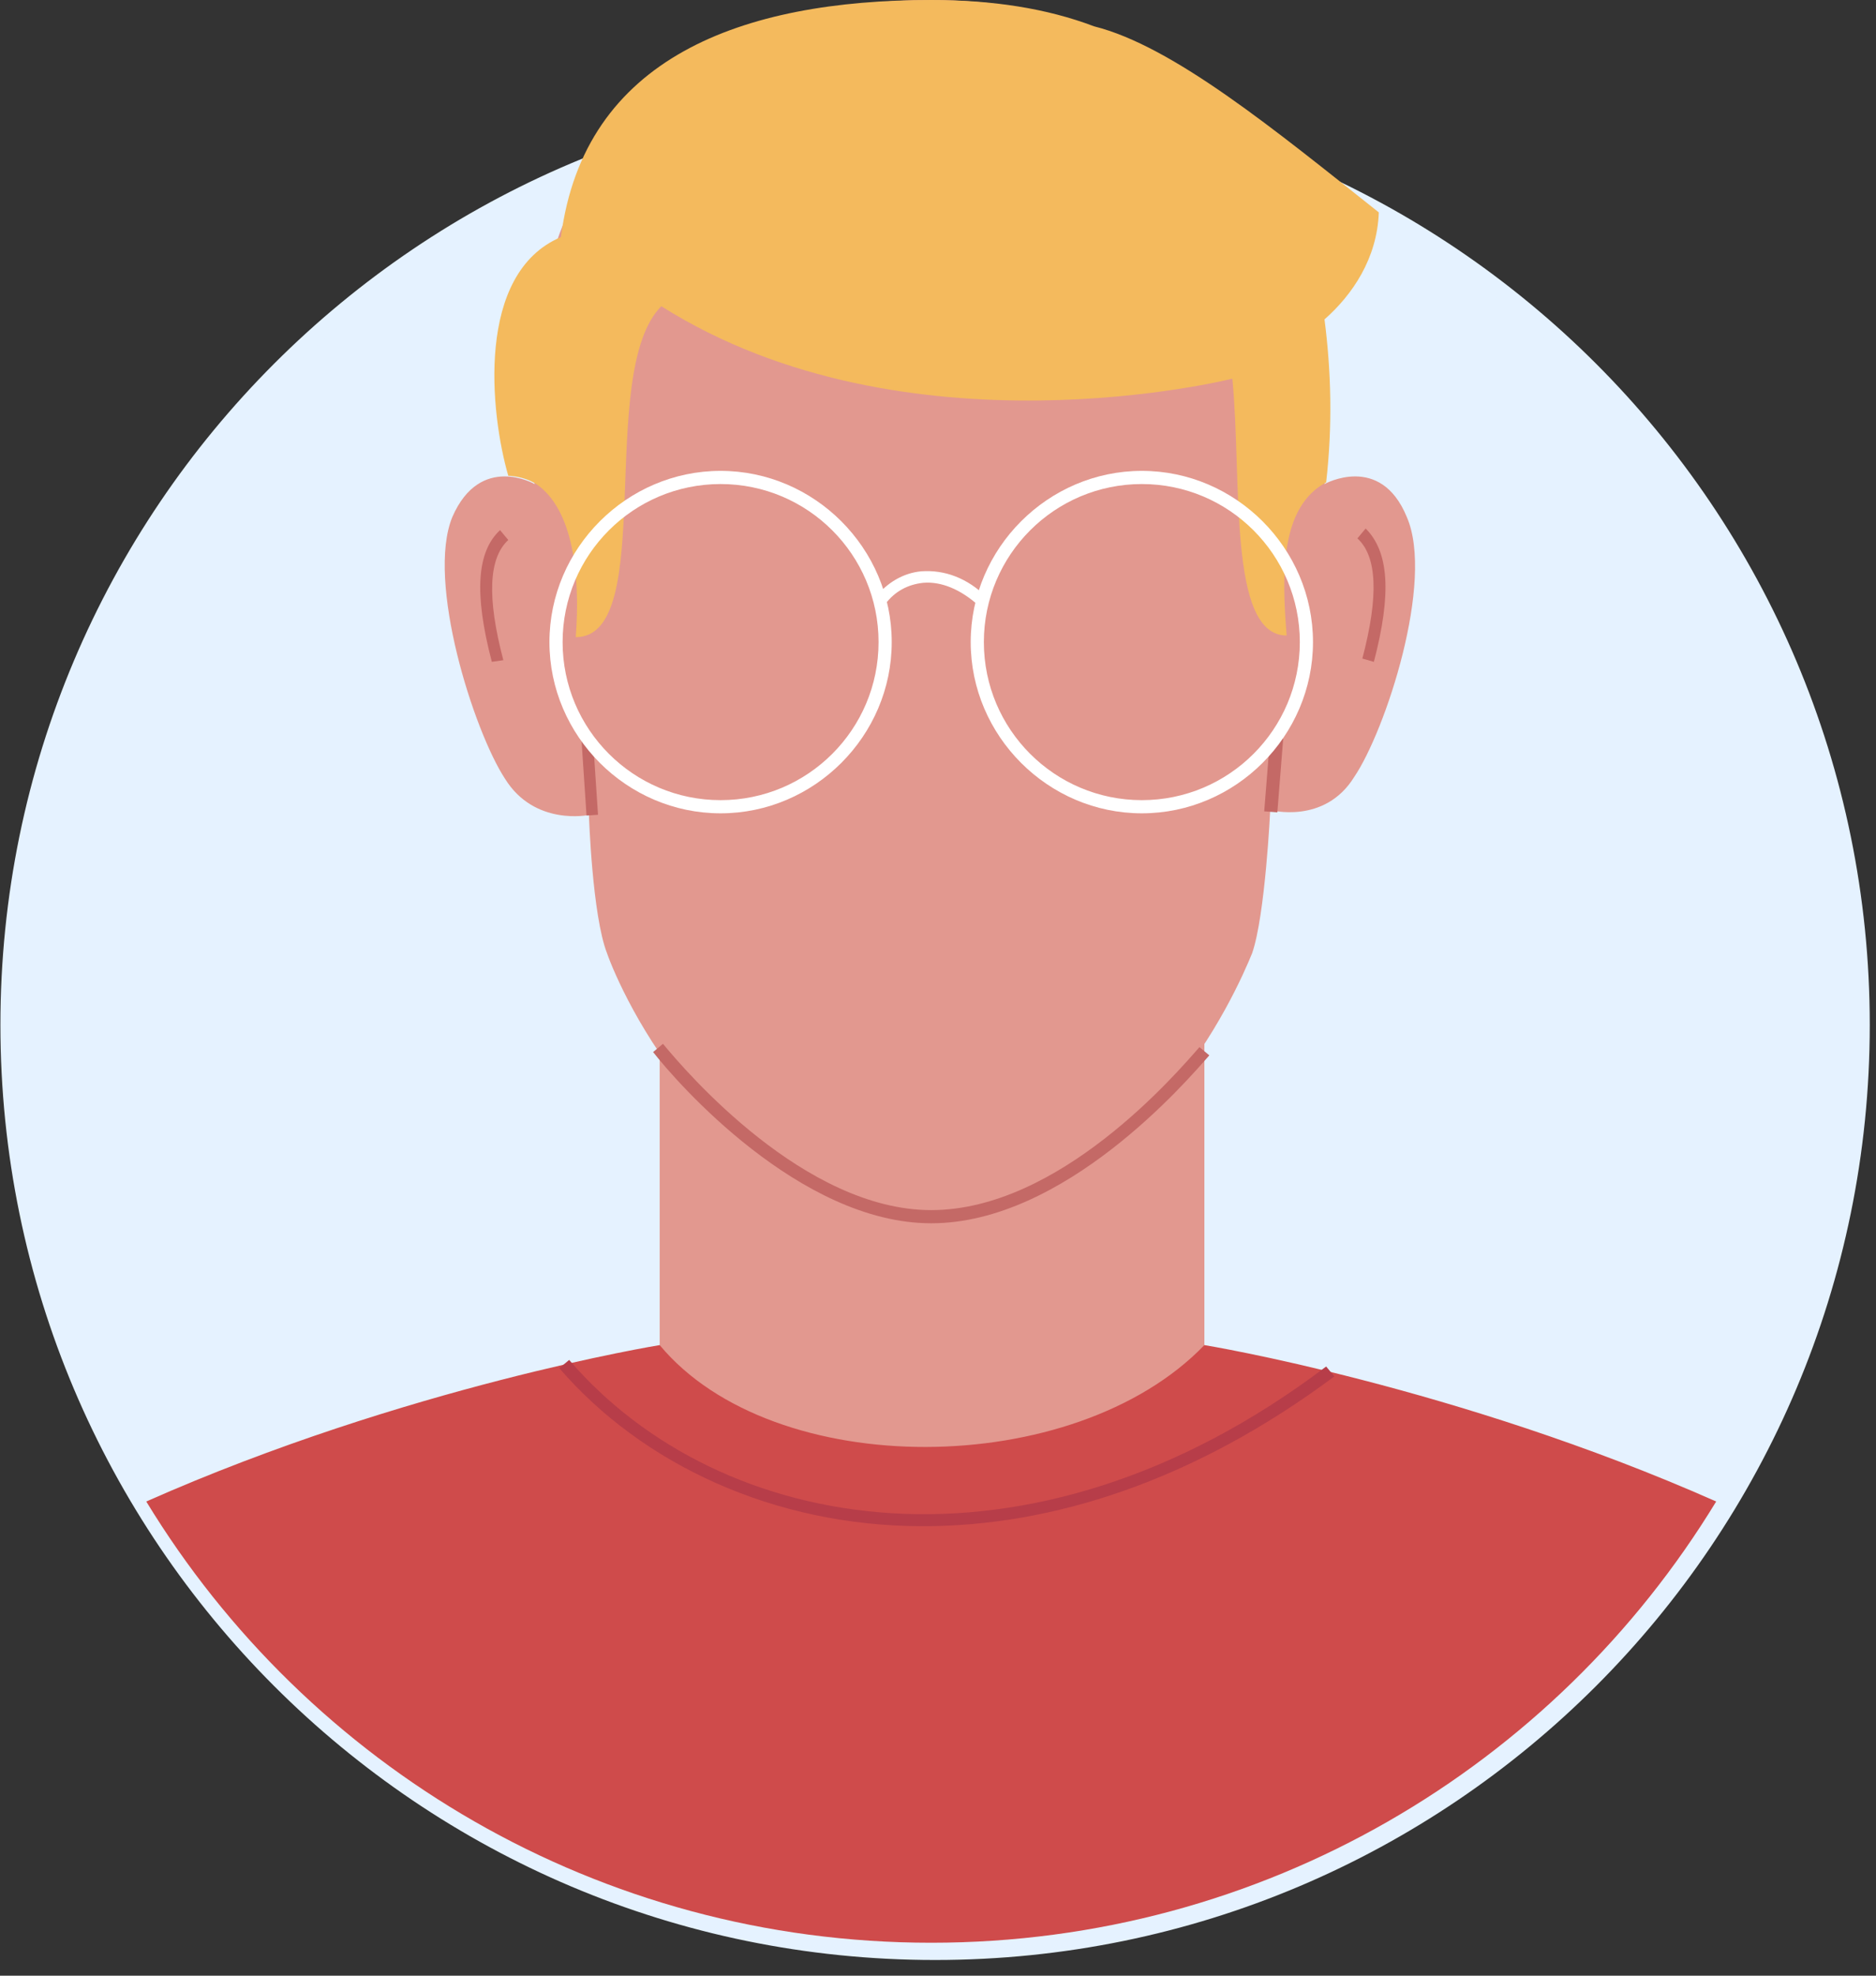
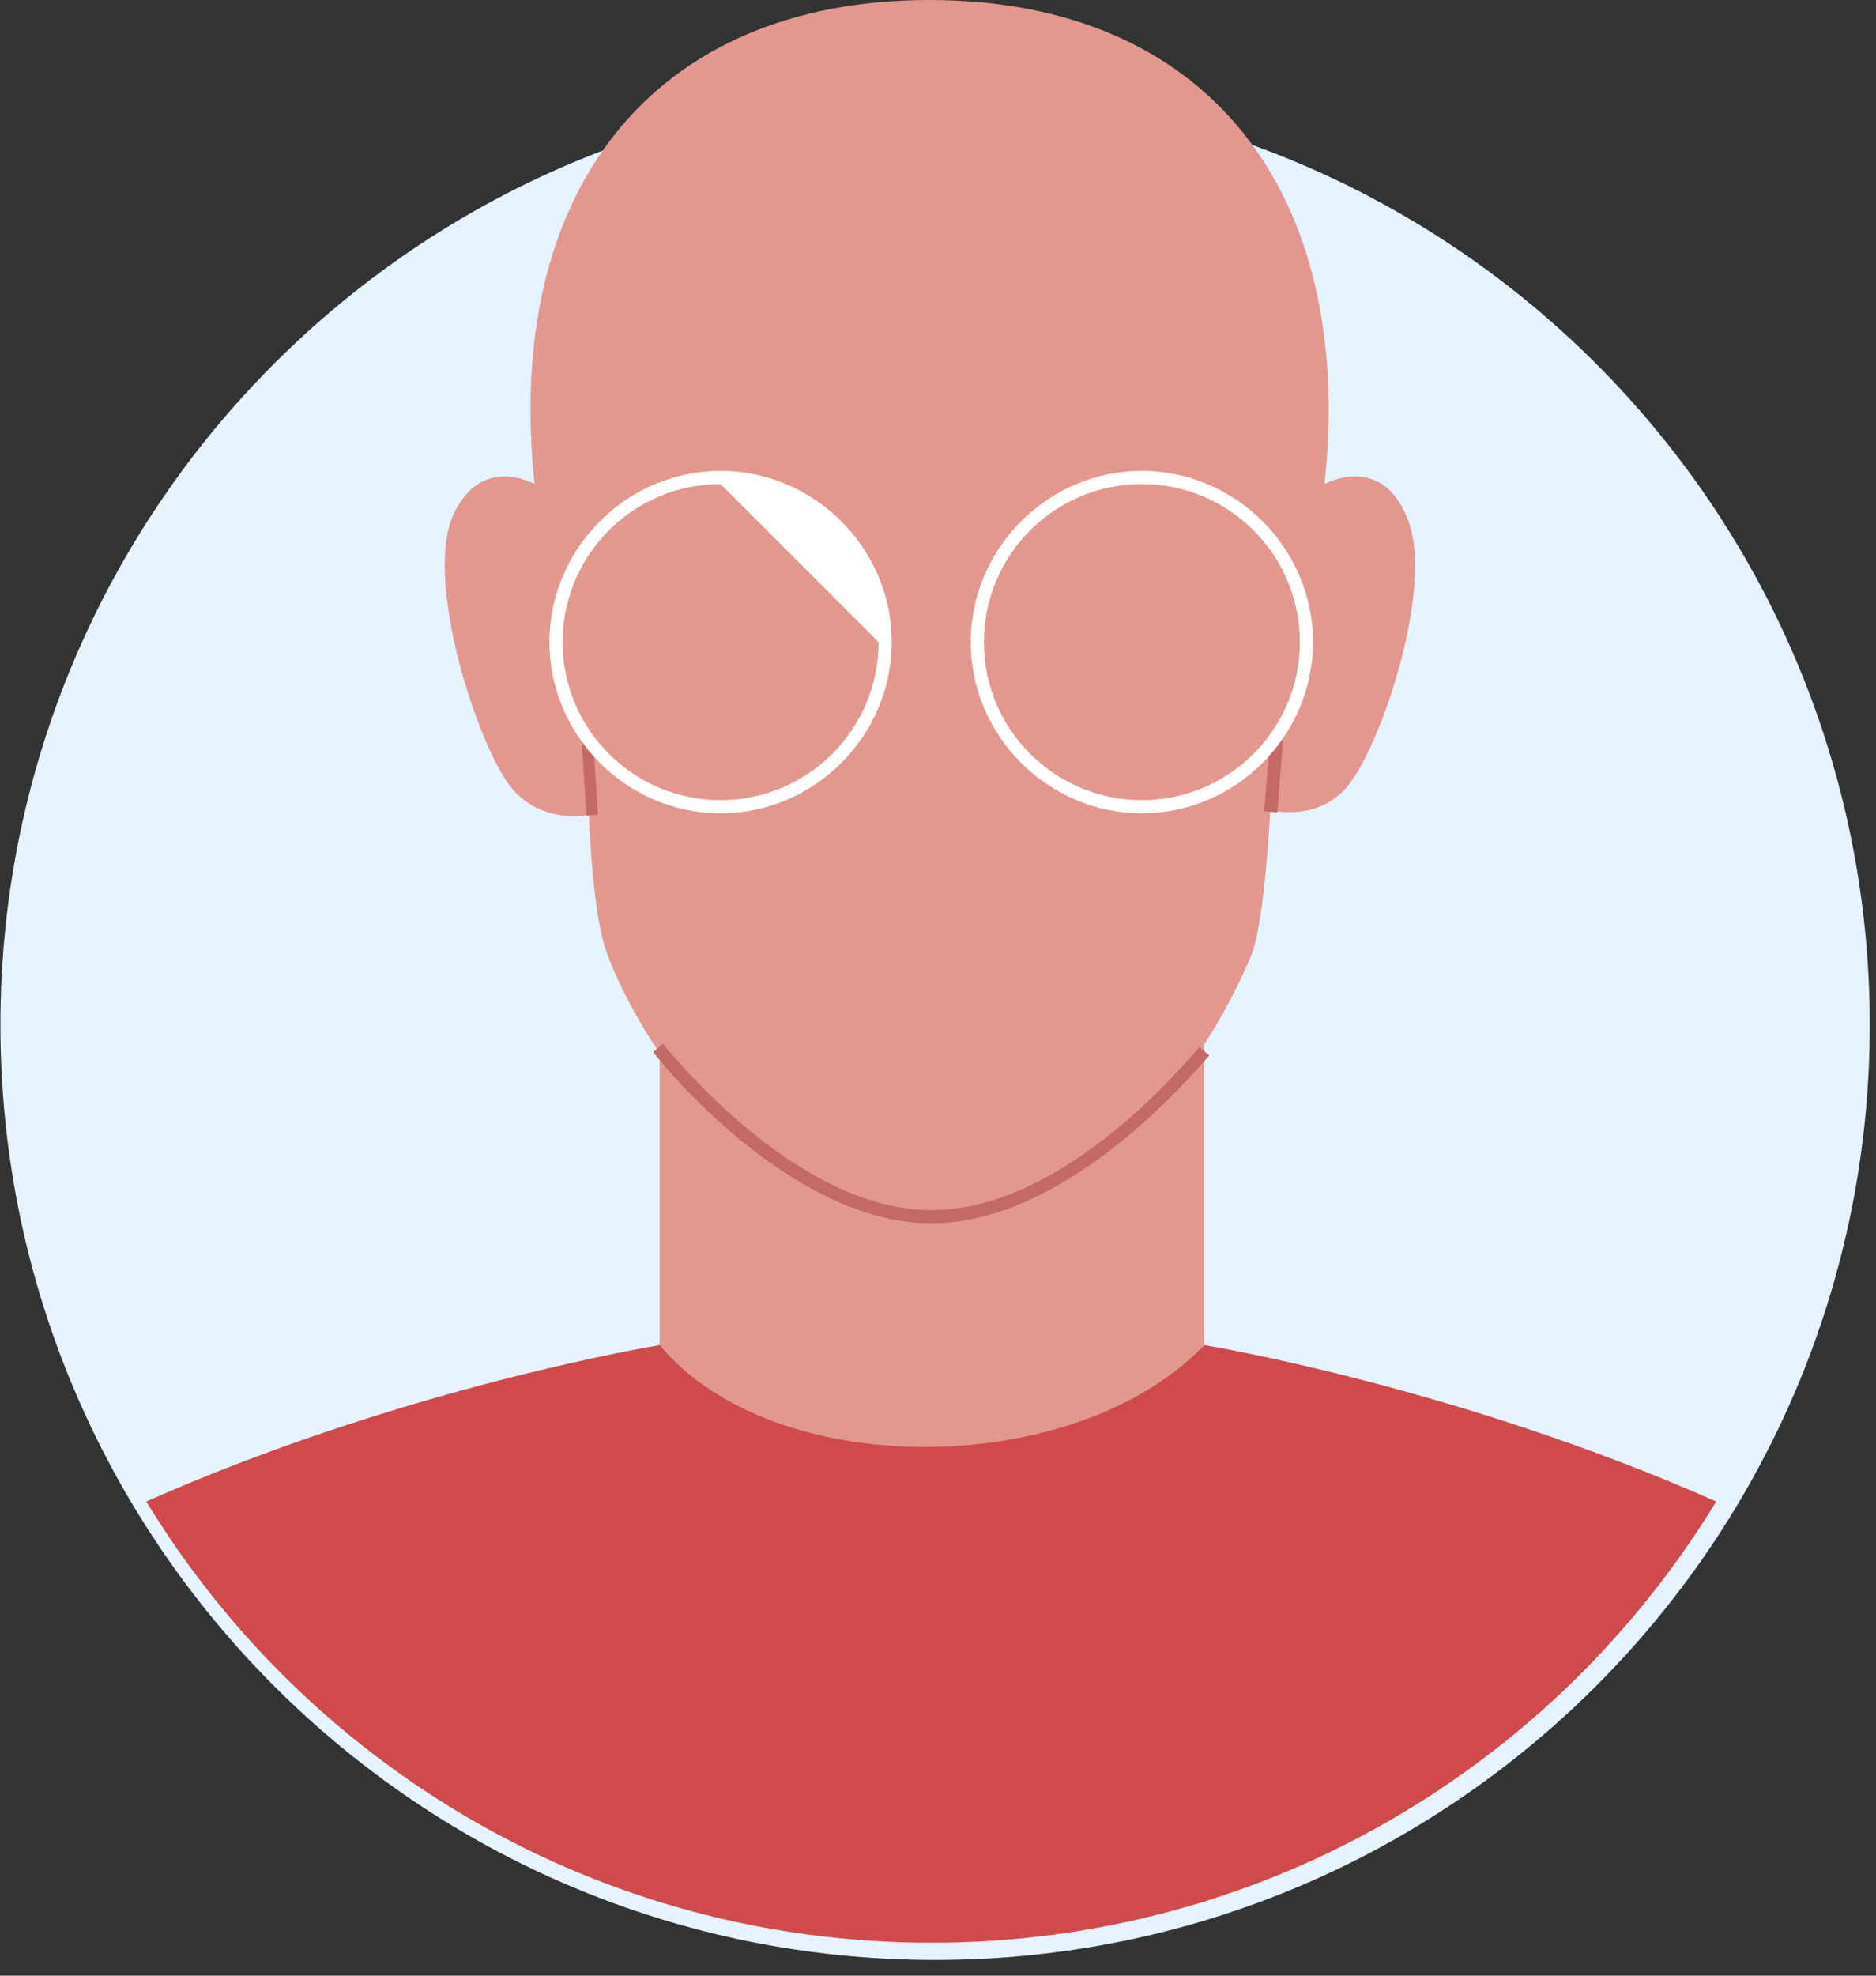
<svg xmlns="http://www.w3.org/2000/svg" width="114" height="120" viewBox="0 0 114 120" fill="none">
  <rect x="0" y="0" width="114" height="120" fill="#333333" stroke="none" />
  <path d="M113.121 62.249C113.121 31.156 87.916 5.951 56.823 5.951C25.731 5.951 0.525 31.156 0.525 62.249C0.525 93.341 25.731 118.547 56.823 118.547C87.916 118.547 113.121 93.341 113.121 62.249Z" fill="#E5F2FF" stroke="#E5F2FF" />
  <path d="M73.188 54.801H40.088V88.201H73.188V54.801Z" fill="#E2988F" />
  <path d="M85.487 31.4C83.888 27.5 80.487 29.4 80.487 29.4C82.388 11.7 73.388 0 56.487 0C39.587 0 30.587 11.7 32.487 29.4C32.487 29.4 29.188 27.5 27.488 31.4C25.887 35.3 28.788 44.4 30.688 47.3C32.487 50.2 35.788 49.5 35.788 49.5C35.788 49.5 35.987 55.6 36.888 57.9C37.688 60.2 43.688 73.8 56.487 73.8C69.287 73.8 75.188 60.1 76.088 57.9C76.888 55.6 77.188 49.2 77.188 49.2C77.188 49.2 80.487 50.1 82.287 47.2C84.188 44.4 87.188 35.3 85.487 31.4Z" fill="#E2988F" />
  <path d="M56.587 74.3C48.587 74.3 41.087 65.7 39.688 63.9L40.288 63.4C41.688 65.1 48.888 73.5 56.587 73.5C64.388 73.5 71.487 65.2 72.888 63.6L73.487 64.1C72.088 65.7 64.688 74.3 56.587 74.3Z" fill="#C46966" />
  <path d="M36.028 44.799L35.329 44.846L35.642 49.535L36.34 49.489L36.028 44.799Z" fill="#C46966" />
  <path d="M77.181 44.794L76.823 49.279L77.621 49.343L77.978 44.857L77.181 44.794Z" fill="#C46966" />
-   <path d="M29.887 40.199C28.788 35.999 28.988 33.499 30.387 32.199L30.887 32.799C29.688 33.899 29.587 36.299 30.587 40.099L29.887 40.199Z" fill="#C46966" />
-   <path d="M83.487 40.2L82.787 40C83.787 36.2 83.687 33.8 82.487 32.7L82.987 32.1C84.387 33.5 84.587 36 83.487 40.2Z" fill="#C46966" />
-   <path d="M83.787 12.9C77.487 7.9 71.287 2.8 66.487 1.6C63.587 0.5 60.287 0 56.587 0C45.087 0 35.487 3.5 34.087 14.4C28.887 16.6 29.787 25.1 30.887 28.9C30.887 28.9 31.787 28.9 32.587 29.4C34.787 30.9 35.287 34.8 34.987 38.7C39.987 38.7 36.187 22.6 40.187 18.6C55.087 28 74.887 23 74.887 23C75.487 29.1 74.587 38.6 78.187 38.6C77.887 34.9 77.787 30.8 80.587 29.3C80.987 25.8 80.887 22.5 80.487 19.4C82.187 17.9 83.687 15.7 83.787 12.9Z" fill="#F4BA5D" />
-   <path d="M43.788 49.4C38.088 49.4 33.388 44.7 33.388 39C33.388 33.3 38.088 28.6 43.788 28.6C49.488 28.6 54.188 33.3 54.188 39C54.188 44.7 49.488 49.4 43.788 49.4ZM43.788 29.4C38.488 29.4 34.188 33.7 34.188 39C34.188 44.3 38.488 48.6 43.788 48.6C49.088 48.6 53.388 44.3 53.388 39C53.388 33.7 49.088 29.4 43.788 29.4Z" fill="white" />
+   <path d="M43.788 49.4C38.088 49.4 33.388 44.7 33.388 39C33.388 33.3 38.088 28.6 43.788 28.6C49.488 28.6 54.188 33.3 54.188 39C54.188 44.7 49.488 49.4 43.788 49.4ZM43.788 29.4C38.488 29.4 34.188 33.7 34.188 39C34.188 44.3 38.488 48.6 43.788 48.6C49.088 48.6 53.388 44.3 53.388 39Z" fill="white" />
  <path d="M69.387 49.4C63.687 49.4 58.987 44.7 58.987 39C58.987 33.3 63.687 28.6 69.387 28.6C75.087 28.6 79.787 33.3 79.787 39C79.787 44.7 75.087 49.4 69.387 49.4ZM69.387 29.4C64.087 29.4 59.787 33.7 59.787 39C59.787 44.3 64.087 48.6 69.387 48.6C74.687 48.6 78.987 44.3 78.987 39C78.987 33.7 74.687 29.4 69.387 29.4Z" fill="white" />
-   <path d="M59.487 36.8C58.388 35.8 57.188 35.3 56.087 35.4C55.188 35.5 54.388 35.9 53.788 36.7L53.188 36.3C53.888 35.4 54.888 34.8 55.987 34.7C57.388 34.6 58.788 35.1 59.987 36.3L59.487 36.8Z" fill="white" />
  <path d="M104.288 91.199C88.488 84.199 73.188 81.699 73.188 81.699C65.288 89.899 46.988 89.999 40.088 81.699C40.088 81.699 24.688 84.199 8.888 91.199C18.688 107.299 36.388 117.999 56.588 117.999C76.788 117.999 94.488 107.299 104.288 91.199Z" fill="#CF4B4B" />
-   <path d="M56.087 92.7C46.987 92.7 38.987 88.9 33.987 83.1L34.587 82.6C43.687 93.2 62.487 96.7 80.587 83L81.087 83.6C72.487 90 63.887 92.7 56.087 92.7Z" fill="#B73D49" />
</svg>